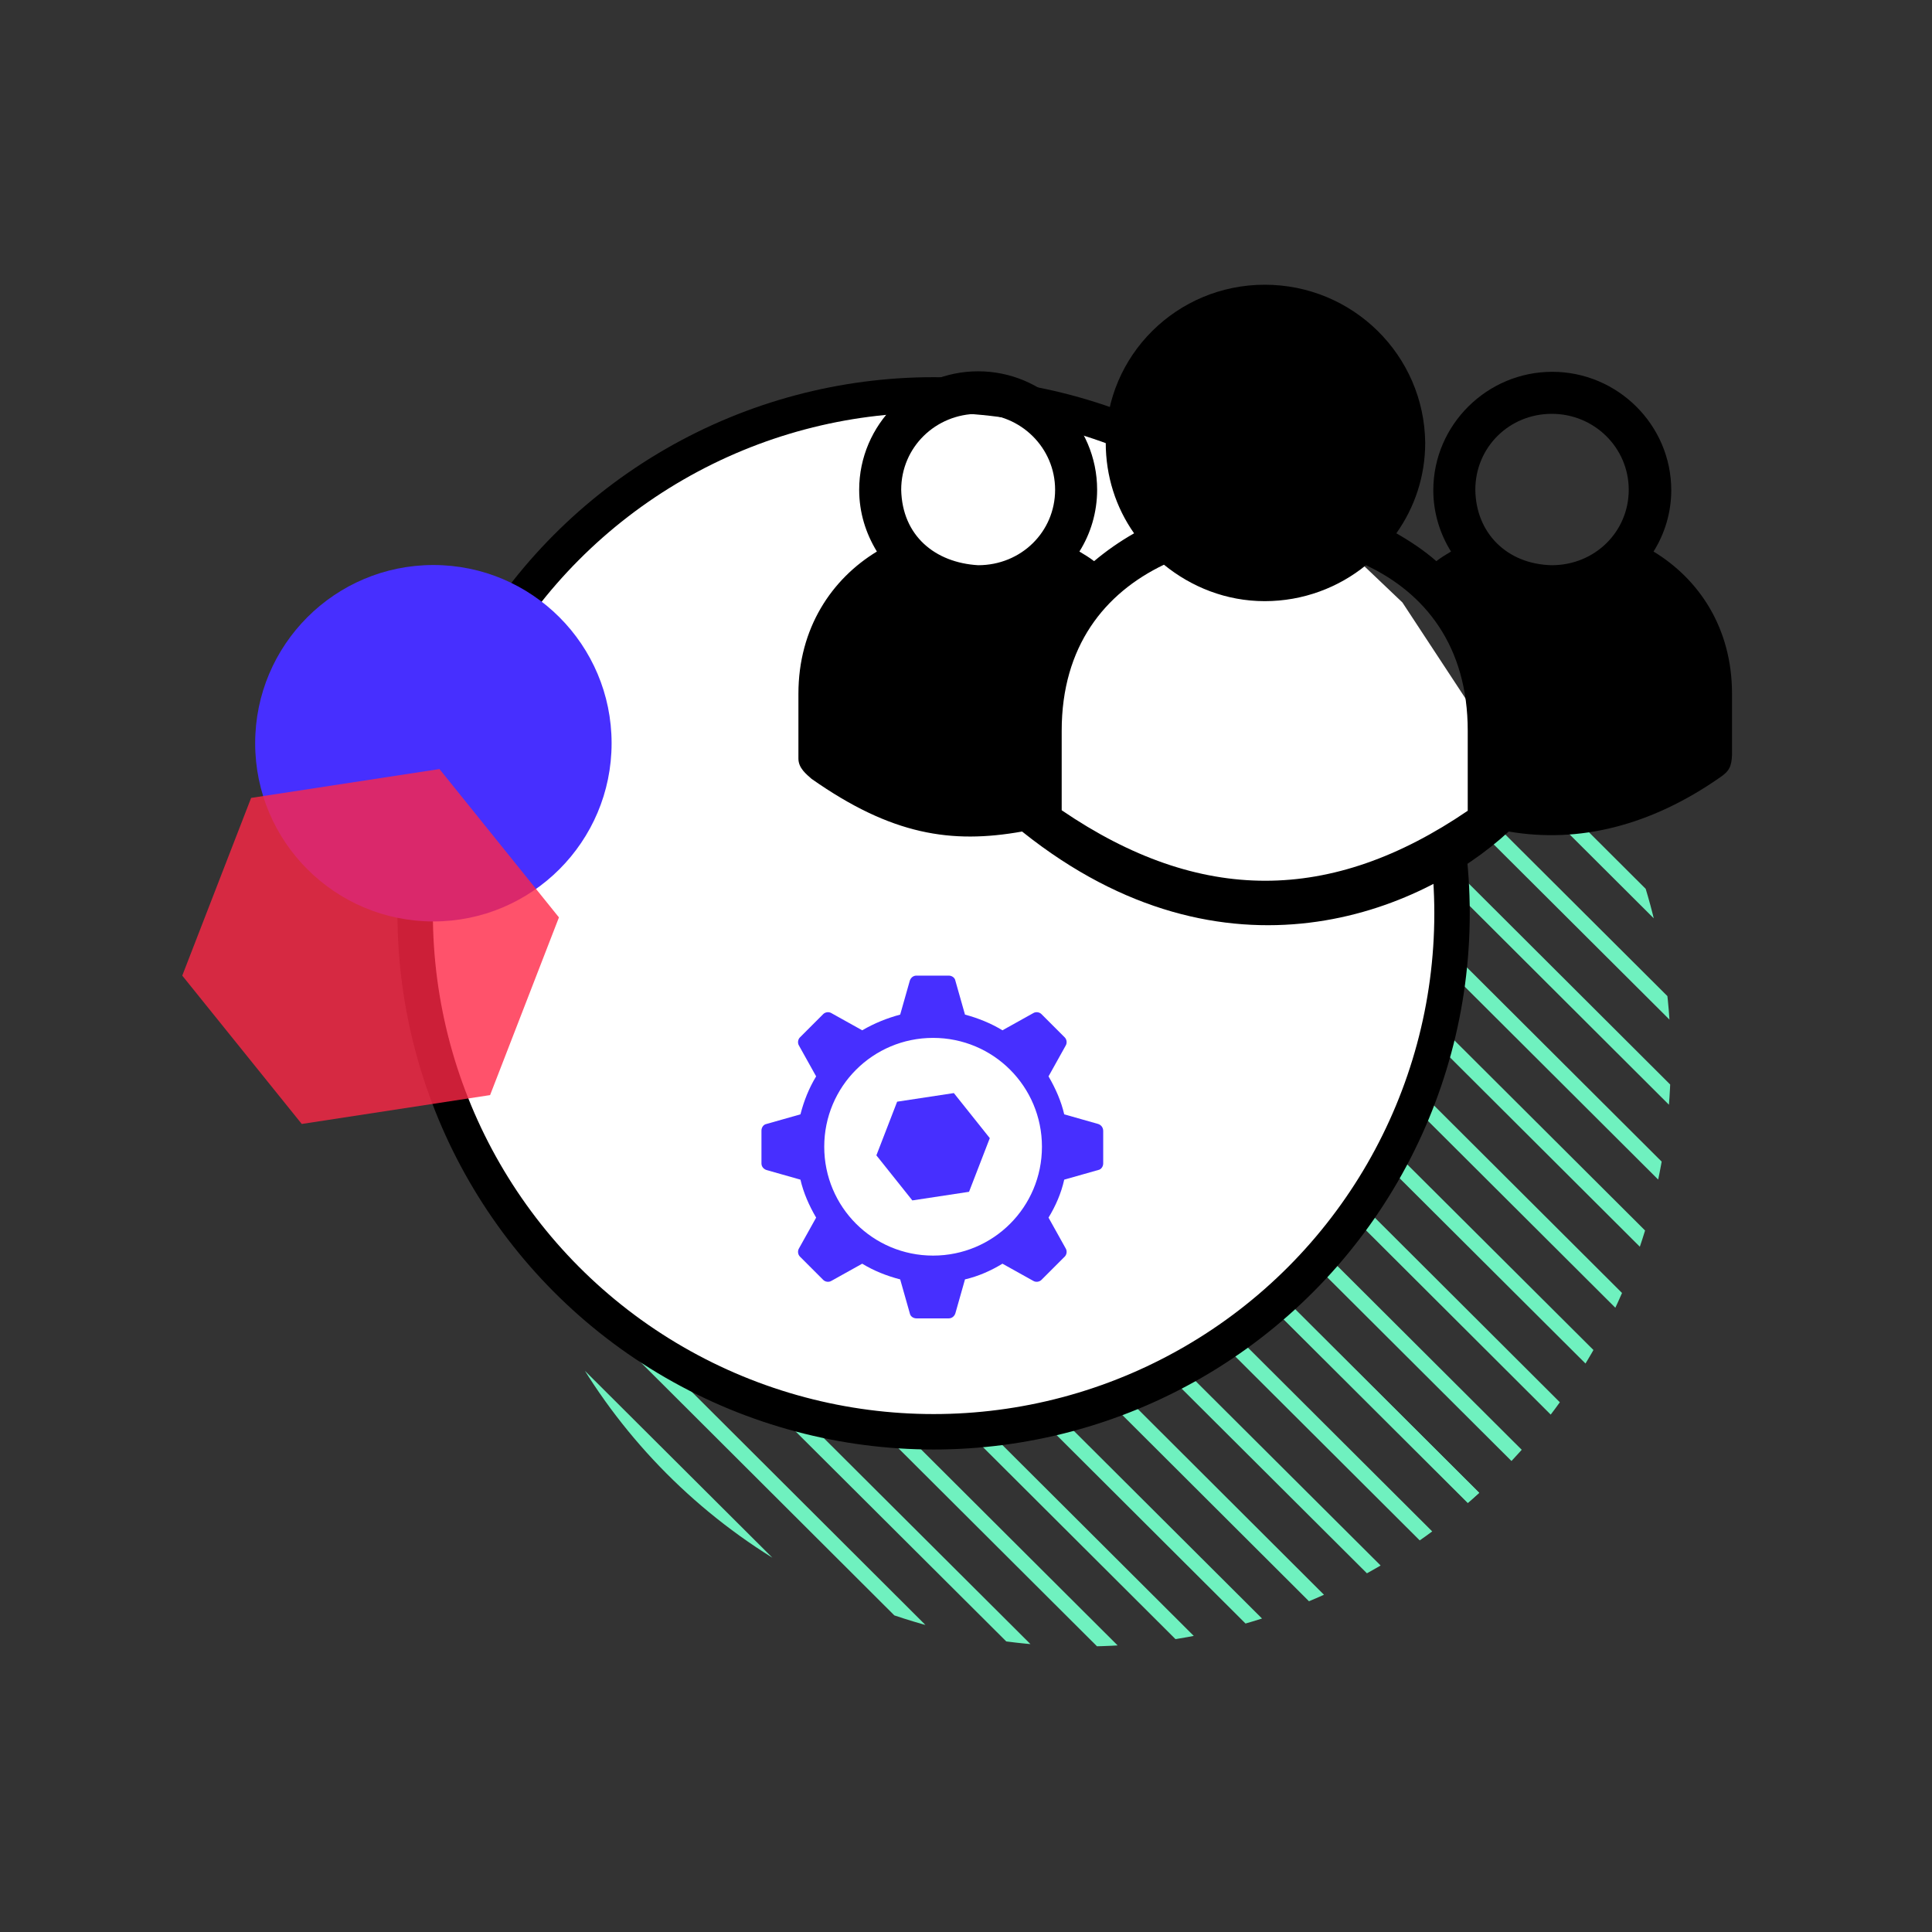
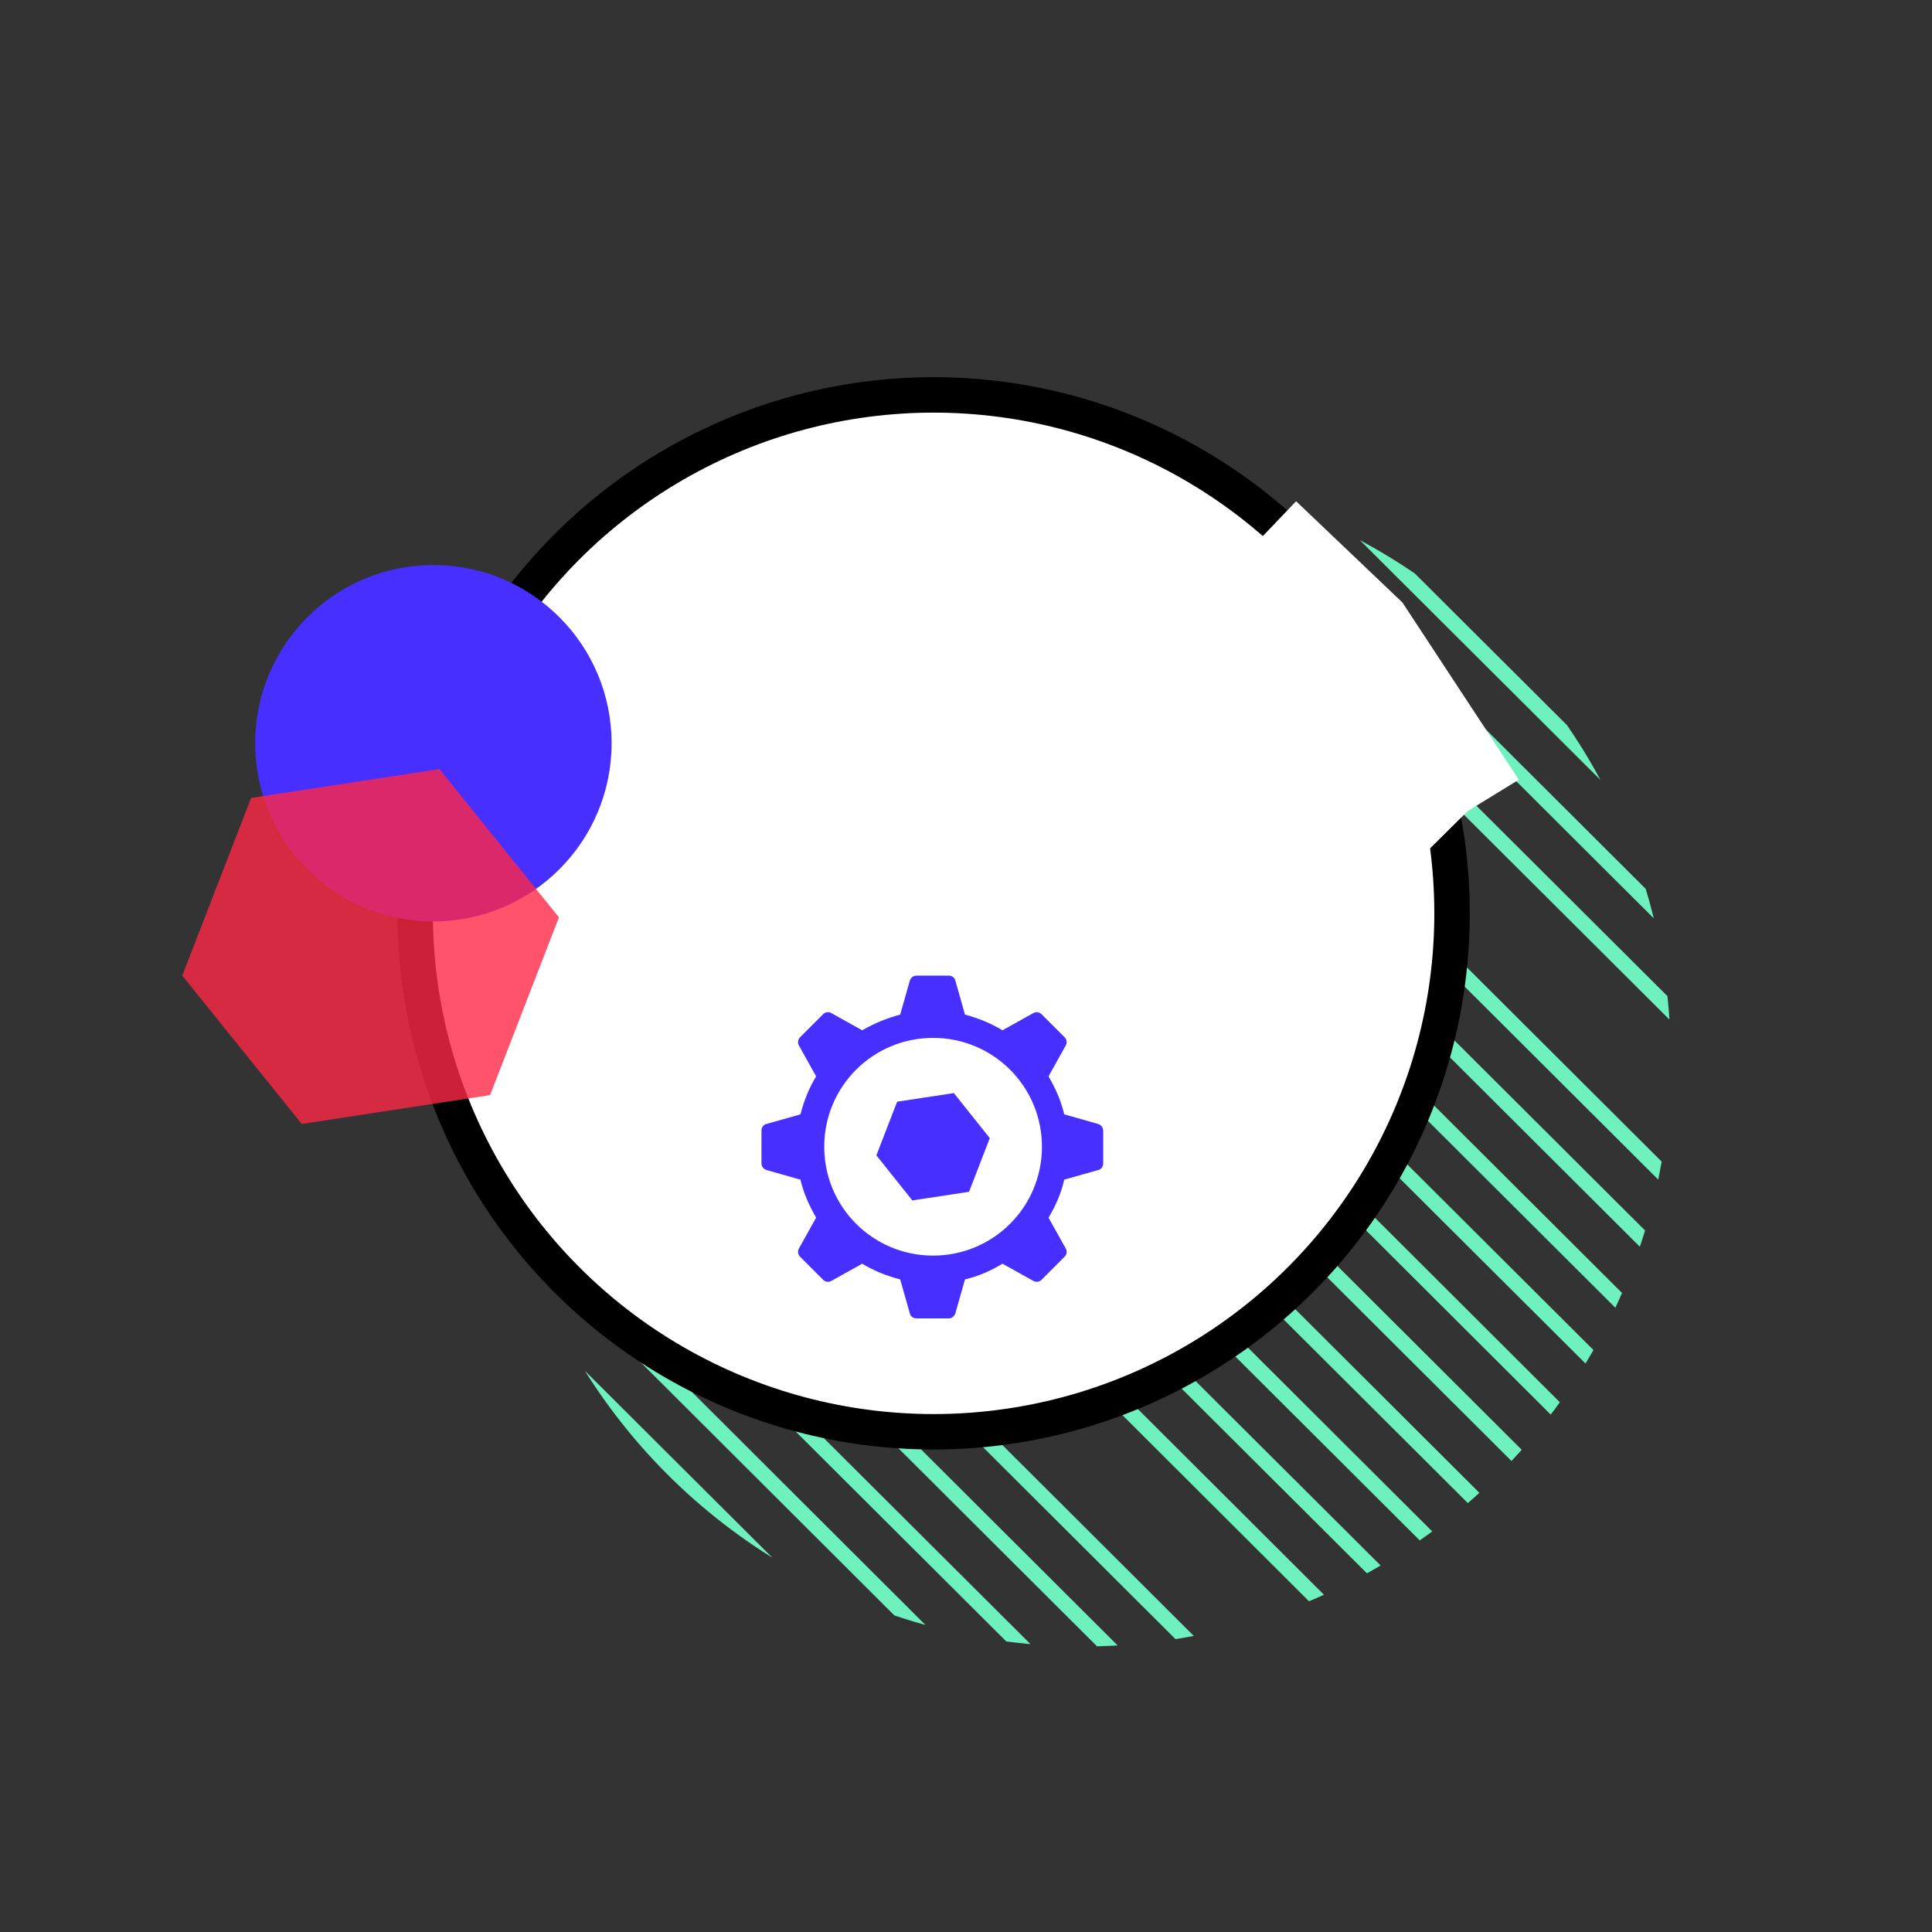
<svg xmlns="http://www.w3.org/2000/svg" xmlns:xlink="http://www.w3.org/1999/xlink" id="Calque_1" x="0px" y="0px" viewBox="0 0 381.6 381.6" style="enable-background:new 0 0 381.6 381.6;" xml:space="preserve">
  <rect x="0" y="0" width="381.6" height="381.6" fill="#333333" stroke="none" />
  <style type="text/css"> .st0{clip-path:url(#SVGID_2_);} .st1{clip-path:url(#SVGID_37_);} .st2{clip-path:url(#SVGID_38_);} .st3{clip-path:url(#SVGID_39_);} .st4{clip-path:url(#SVGID_40_);} .st5{clip-path:url(#SVGID_41_);} .st6{clip-path:url(#SVGID_42_);} .st7{clip-path:url(#SVGID_43_);} .st8{clip-path:url(#SVGID_44_);} .st9{clip-path:url(#SVGID_45_);} .st10{clip-path:url(#SVGID_46_);} .st11{clip-path:url(#SVGID_47_);} .st12{clip-path:url(#SVGID_48_);} .st13{clip-path:url(#SVGID_49_);} .st14{clip-path:url(#SVGID_50_);} .st15{clip-path:url(#SVGID_51_);} .st16{clip-path:url(#SVGID_52_);} .st17{clip-path:url(#SVGID_53_);} .st18{clip-path:url(#SVGID_54_);} .st19{clip-path:url(#SVGID_55_);} .st20{clip-path:url(#SVGID_56_);} .st21{clip-path:url(#SVGID_57_);} .st22{clip-path:url(#SVGID_58_);} .st23{clip-path:url(#SVGID_59_);} .st24{clip-path:url(#SVGID_60_);} .st25{clip-path:url(#SVGID_61_);} .st26{clip-path:url(#SVGID_62_);} .st27{clip-path:url(#SVGID_63_);} .st28{clip-path:url(#SVGID_64_);} .st29{clip-path:url(#SVGID_65_);} .st30{clip-path:url(#SVGID_66_);} .st31{clip-path:url(#SVGID_67_);} .st32{clip-path:url(#SVGID_68_);} .st33{clip-path:url(#SVGID_69_);} .st34{fill:#FFFFFF;stroke:#000000;stroke-width:7;stroke-miterlimit:10;} .st35{fill:#472FFF;} .st36{opacity:0.8;fill:#FF2746;enable-background:new ;} .st37{fill:#FFFFFF;} </style>
  <g>
    <defs>
      <circle id="SVGID_1_" cx="213.9" cy="209.1" r="116.1" />
    </defs>
    <clipPath id="SVGID_2_">
      <use xlink:href="#SVGID_1_" style="overflow:visible;" />
    </clipPath>
    <g class="st0">
      <defs>
        <line id="SVGID_3_" x1="433.2" y1="234.9" x2="215.1" y2="17.3" />
      </defs>
      <defs>
        <line id="SVGID_4_" x1="424.7" y1="243.3" x2="206.6" y2="25.8" />
      </defs>
      <defs>
        <line id="SVGID_5_" x1="416.3" y1="251.8" x2="198.1" y2="34.3" />
      </defs>
      <defs>
        <line id="SVGID_6_" x1="407.8" y1="260.2" x2="189.7" y2="42.7" />
      </defs>
      <defs>
        <line id="SVGID_7_" x1="399.4" y1="268.7" x2="181.2" y2="51.2" />
      </defs>
      <defs>
-         <line id="SVGID_8_" x1="467" y1="201" x2="248.9" y2="-16.5" />
-       </defs>
+         </defs>
      <defs>
        <line id="SVGID_9_" x1="458.6" y1="209.5" x2="240.4" y2="-8" />
      </defs>
      <defs>
        <line id="SVGID_10_" x1="450.1" y1="218" x2="232" y2="0.4" />
      </defs>
      <defs>
        <line id="SVGID_11_" x1="441.7" y1="226.4" x2="223.5" y2="8.9" />
      </defs>
      <defs>
        <line id="SVGID_12_" x1="365.5" y1="302.5" x2="147.4" y2="85" />
      </defs>
      <defs>
        <line id="SVGID_13_" x1="357.1" y1="311" x2="138.9" y2="93.5" />
      </defs>
      <defs>
        <line id="SVGID_14_" x1="348.6" y1="319.5" x2="130.5" y2="101.9" />
      </defs>
      <defs>
        <line id="SVGID_15_" x1="340.1" y1="327.9" x2="122" y2="110.4" />
      </defs>
      <defs>
        <line id="SVGID_16_" x1="331.7" y1="336.4" x2="113.6" y2="118.9" />
      </defs>
      <defs>
-         <line id="SVGID_17_" x1="390.9" y1="277.2" x2="172.8" y2="59.6" />
-       </defs>
+         </defs>
      <defs>
        <line id="SVGID_18_" x1="382.4" y1="285.6" x2="164.3" y2="68.1" />
      </defs>
      <defs>
        <line id="SVGID_19_" x1="374" y1="294.1" x2="155.9" y2="76.6" />
      </defs>
      <defs>
-         <line id="SVGID_20_" x1="297.8" y1="370.2" x2="79.7" y2="152.7" />
-       </defs>
+         </defs>
      <defs>
        <line id="SVGID_21_" x1="289.4" y1="378.7" x2="71.3" y2="161.2" />
      </defs>
      <defs>
        <line id="SVGID_22_" x1="280.9" y1="387.1" x2="62.8" y2="169.6" />
      </defs>
      <defs>
        <line id="SVGID_23_" x1="272.5" y1="395.6" x2="54.3" y2="178.1" />
      </defs>
      <defs>
        <line id="SVGID_24_" x1="264" y1="404.1" x2="45.9" y2="186.5" />
      </defs>
      <defs>
        <line id="SVGID_25_" x1="331.7" y1="336.4" x2="113.6" y2="118.9" />
      </defs>
      <defs>
        <line id="SVGID_26_" x1="323.2" y1="344.8" x2="105.1" y2="127.3" />
      </defs>
      <defs>
        <line id="SVGID_27_" x1="314.8" y1="353.3" x2="96.6" y2="135.8" />
      </defs>
      <defs>
        <line id="SVGID_28_" x1="306.3" y1="361.8" x2="88.2" y2="144.2" />
      </defs>
      <defs>
        <line id="SVGID_29_" x1="230.2" y1="437.9" x2="12" y2="220.4" />
      </defs>
      <defs>
        <line id="SVGID_30_" x1="221.7" y1="446.4" x2="3.6" y2="228.8" />
      </defs>
      <defs>
        <line id="SVGID_31_" x1="213.3" y1="454.8" x2="-4.9" y2="237.3" />
      </defs>
      <defs>
        <line id="SVGID_32_" x1="204.8" y1="463.3" x2="-13.3" y2="245.7" />
      </defs>
      <defs>
        <line id="SVGID_33_" x1="196.3" y1="471.7" x2="-21.8" y2="254.2" />
      </defs>
      <defs>
        <line id="SVGID_34_" x1="255.6" y1="412.5" x2="37.4" y2="195" />
      </defs>
      <defs>
        <line id="SVGID_35_" x1="247.1" y1="421" x2="29" y2="203.4" />
      </defs>
      <defs>
        <line id="SVGID_36_" x1="238.6" y1="429.4" x2="20.5" y2="211.9" />
      </defs>
      <clipPath id="SVGID_37_">
        <use xlink:href="#SVGID_3_" style="overflow:visible;" />
      </clipPath>
      <clipPath id="SVGID_38_" class="st1">
        <use xlink:href="#SVGID_4_" style="overflow:visible;" />
      </clipPath>
      <clipPath id="SVGID_39_" class="st2">
        <use xlink:href="#SVGID_5_" style="overflow:visible;" />
      </clipPath>
      <clipPath id="SVGID_40_" class="st3">
        <use xlink:href="#SVGID_6_" style="overflow:visible;" />
      </clipPath>
      <clipPath id="SVGID_41_" class="st4">
        <use xlink:href="#SVGID_7_" style="overflow:visible;" />
      </clipPath>
      <clipPath id="SVGID_42_" class="st5">
        <use xlink:href="#SVGID_8_" style="overflow:visible;" />
      </clipPath>
      <clipPath id="SVGID_43_" class="st6">
        <use xlink:href="#SVGID_9_" style="overflow:visible;" />
      </clipPath>
      <clipPath id="SVGID_44_" class="st7">
        <use xlink:href="#SVGID_10_" style="overflow:visible;" />
      </clipPath>
      <clipPath id="SVGID_45_" class="st8">
        <use xlink:href="#SVGID_11_" style="overflow:visible;" />
      </clipPath>
      <clipPath id="SVGID_46_" class="st9">
        <use xlink:href="#SVGID_12_" style="overflow:visible;" />
      </clipPath>
      <clipPath id="SVGID_47_" class="st10">
        <use xlink:href="#SVGID_13_" style="overflow:visible;" />
      </clipPath>
      <clipPath id="SVGID_48_" class="st11">
        <use xlink:href="#SVGID_14_" style="overflow:visible;" />
      </clipPath>
      <clipPath id="SVGID_49_" class="st12">
        <use xlink:href="#SVGID_15_" style="overflow:visible;" />
      </clipPath>
      <clipPath id="SVGID_50_" class="st13">
        <use xlink:href="#SVGID_16_" style="overflow:visible;" />
      </clipPath>
      <clipPath id="SVGID_51_" class="st14">
        <use xlink:href="#SVGID_17_" style="overflow:visible;" />
      </clipPath>
      <clipPath id="SVGID_52_" class="st15">
        <use xlink:href="#SVGID_18_" style="overflow:visible;" />
      </clipPath>
      <clipPath id="SVGID_53_" class="st16">
        <use xlink:href="#SVGID_19_" style="overflow:visible;" />
      </clipPath>
      <clipPath id="SVGID_54_" class="st17">
        <use xlink:href="#SVGID_20_" style="overflow:visible;" />
      </clipPath>
      <clipPath id="SVGID_55_" class="st18">
        <use xlink:href="#SVGID_21_" style="overflow:visible;" />
      </clipPath>
      <clipPath id="SVGID_56_" class="st19">
        <use xlink:href="#SVGID_22_" style="overflow:visible;" />
      </clipPath>
      <clipPath id="SVGID_57_" class="st20">
        <use xlink:href="#SVGID_23_" style="overflow:visible;" />
      </clipPath>
      <clipPath id="SVGID_58_" class="st21">
        <use xlink:href="#SVGID_24_" style="overflow:visible;" />
      </clipPath>
      <clipPath id="SVGID_59_" class="st22">
        <use xlink:href="#SVGID_25_" style="overflow:visible;" />
      </clipPath>
      <clipPath id="SVGID_60_" class="st23">
        <use xlink:href="#SVGID_26_" style="overflow:visible;" />
      </clipPath>
      <clipPath id="SVGID_61_" class="st24">
        <use xlink:href="#SVGID_27_" style="overflow:visible;" />
      </clipPath>
      <clipPath id="SVGID_62_" class="st25">
        <use xlink:href="#SVGID_28_" style="overflow:visible;" />
      </clipPath>
      <clipPath id="SVGID_63_" class="st26">
        <use xlink:href="#SVGID_29_" style="overflow:visible;" />
      </clipPath>
      <clipPath id="SVGID_64_" class="st27">
        <use xlink:href="#SVGID_30_" style="overflow:visible;" />
      </clipPath>
      <clipPath id="SVGID_65_" class="st28">
        <use xlink:href="#SVGID_31_" style="overflow:visible;" />
      </clipPath>
      <clipPath id="SVGID_66_" class="st29">
        <use xlink:href="#SVGID_32_" style="overflow:visible;" />
      </clipPath>
      <clipPath id="SVGID_67_" class="st30">
        <use xlink:href="#SVGID_33_" style="overflow:visible;" />
      </clipPath>
      <clipPath id="SVGID_68_" class="st31">
        <use xlink:href="#SVGID_34_" style="overflow:visible;" />
      </clipPath>
      <clipPath id="SVGID_69_" class="st32">
        <use xlink:href="#SVGID_35_" style="overflow:visible;" />
      </clipPath>
      <clipPath id="SVGID_70_" class="st33">
        <use xlink:href="#SVGID_36_" style="overflow:visible;" />
      </clipPath>
      <use xlink:href="#SVGID_3_" style="overflow:visible;fill:none;stroke:#6FF1BF;stroke-width:3;stroke-miterlimit:10;" />
      <use xlink:href="#SVGID_4_" style="overflow:visible;fill:none;stroke:#6FF1BF;stroke-width:3;stroke-miterlimit:10;" />
      <use xlink:href="#SVGID_5_" style="overflow:visible;fill:none;stroke:#6FF1BF;stroke-width:3;stroke-miterlimit:10;" />
      <use xlink:href="#SVGID_6_" style="overflow:visible;fill:none;stroke:#6FF1BF;stroke-width:3;stroke-miterlimit:10;" />
      <use xlink:href="#SVGID_7_" style="overflow:visible;fill:none;stroke:#6FF1BF;stroke-width:3;stroke-miterlimit:10;" />
      <use xlink:href="#SVGID_8_" style="overflow:visible;fill:none;stroke:#6FF1BF;stroke-width:3;stroke-miterlimit:10;" />
      <use xlink:href="#SVGID_9_" style="overflow:visible;fill:none;stroke:#6FF1BF;stroke-width:3;stroke-miterlimit:10;" />
      <use xlink:href="#SVGID_10_" style="overflow:visible;fill:none;stroke:#6FF1BF;stroke-width:3;stroke-miterlimit:10;" />
      <use xlink:href="#SVGID_11_" style="overflow:visible;fill:none;stroke:#6FF1BF;stroke-width:3;stroke-miterlimit:10;" />
      <use xlink:href="#SVGID_12_" style="overflow:visible;fill:none;stroke:#6FF1BF;stroke-width:3;stroke-miterlimit:10;" />
      <use xlink:href="#SVGID_13_" style="overflow:visible;fill:none;stroke:#6FF1BF;stroke-width:3;stroke-miterlimit:10;" />
      <use xlink:href="#SVGID_14_" style="overflow:visible;fill:none;stroke:#6FF1BF;stroke-width:3;stroke-miterlimit:10;" />
      <use xlink:href="#SVGID_15_" style="overflow:visible;fill:none;stroke:#6FF1BF;stroke-width:3;stroke-miterlimit:10;" />
      <use xlink:href="#SVGID_16_" style="overflow:visible;fill:none;stroke:#6FF1BF;stroke-width:3;stroke-miterlimit:10;" />
      <use xlink:href="#SVGID_17_" style="overflow:visible;fill:none;stroke:#6FF1BF;stroke-width:3;stroke-miterlimit:10;" />
      <use xlink:href="#SVGID_18_" style="overflow:visible;fill:none;stroke:#6FF1BF;stroke-width:3;stroke-miterlimit:10;" />
      <use xlink:href="#SVGID_19_" style="overflow:visible;fill:none;stroke:#6FF1BF;stroke-width:3;stroke-miterlimit:10;" />
      <use xlink:href="#SVGID_20_" style="overflow:visible;fill:none;stroke:#6FF1BF;stroke-width:3;stroke-miterlimit:10;" />
      <use xlink:href="#SVGID_21_" style="overflow:visible;fill:none;stroke:#6FF1BF;stroke-width:3;stroke-miterlimit:10;" />
      <use xlink:href="#SVGID_22_" style="overflow:visible;fill:none;stroke:#6FF1BF;stroke-width:3;stroke-miterlimit:10;" />
      <use xlink:href="#SVGID_23_" style="overflow:visible;fill:none;stroke:#6FF1BF;stroke-width:3;stroke-miterlimit:10;" />
      <use xlink:href="#SVGID_24_" style="overflow:visible;fill:none;stroke:#6FF1BF;stroke-width:3;stroke-miterlimit:10;" />
      <use xlink:href="#SVGID_25_" style="overflow:visible;fill:none;stroke:#6FF1BF;stroke-width:3;stroke-miterlimit:10;" />
      <use xlink:href="#SVGID_26_" style="overflow:visible;fill:none;stroke:#6FF1BF;stroke-width:3;stroke-miterlimit:10;" />
      <use xlink:href="#SVGID_27_" style="overflow:visible;fill:none;stroke:#6FF1BF;stroke-width:3;stroke-miterlimit:10;" />
      <use xlink:href="#SVGID_28_" style="overflow:visible;fill:none;stroke:#6FF1BF;stroke-width:3;stroke-miterlimit:10;" />
      <use xlink:href="#SVGID_29_" style="overflow:visible;fill:none;stroke:#6FF1BF;stroke-width:3;stroke-miterlimit:10;" />
      <use xlink:href="#SVGID_30_" style="overflow:visible;fill:none;stroke:#6FF1BF;stroke-width:3;stroke-miterlimit:10;" />
      <use xlink:href="#SVGID_31_" style="overflow:visible;fill:none;stroke:#6FF1BF;stroke-width:3;stroke-miterlimit:10;" />
      <use xlink:href="#SVGID_32_" style="overflow:visible;fill:none;stroke:#6FF1BF;stroke-width:3;stroke-miterlimit:10;" />
      <use xlink:href="#SVGID_33_" style="overflow:visible;fill:none;stroke:#6FF1BF;stroke-width:3;stroke-miterlimit:10;" />
      <use xlink:href="#SVGID_34_" style="overflow:visible;fill:none;stroke:#6FF1BF;stroke-width:3;stroke-miterlimit:10;" />
      <use xlink:href="#SVGID_35_" style="overflow:visible;fill:none;stroke:#6FF1BF;stroke-width:3;stroke-miterlimit:10;" />
      <use xlink:href="#SVGID_36_" style="overflow:visible;fill:none;stroke:#6FF1BF;stroke-width:3;stroke-miterlimit:10;" />
    </g>
  </g>
  <circle class="st34" cx="184.4" cy="180.4" r="102.4" />
  <g id="Calque_2">
    <g id="Calque_1-2">
      <path class="st35" d="M216.9,222l-6.7-1.9c-0.6-2.6-1.7-5.1-3.1-7.5l3.4-6.1c0.3-0.5,0.2-1.2-0.2-1.6l-4.6-4.6 c-0.4-0.4-1.1-0.5-1.6-0.2l-6.1,3.4c-2.3-1.4-4.8-2.4-7.4-3.1l-1.9-6.7c-0.1-0.6-0.7-1-1.3-1h-6.4c-0.6,0-1.1,0.4-1.3,1l-1.9,6.7 c-2.6,0.7-5.1,1.7-7.5,3.1l-6.1-3.4c-0.5-0.3-1.2-0.2-1.6,0.2l-4.6,4.6c-0.4,0.4-0.5,1.1-0.2,1.6l3.4,6.1 c-1.4,2.3-2.4,4.8-3.1,7.5l-6.7,1.9c-0.6,0.1-1,0.7-1,1.3v6.5c0,0.6,0.4,1.1,1,1.3l6.7,1.9c0.6,2.6,1.7,5.1,3.1,7.5l-3.4,6.1 c-0.3,0.5-0.2,1.2,0.2,1.6l4.6,4.6c0.4,0.4,1.1,0.5,1.6,0.2l6.1-3.4c2.3,1.4,4.8,2.4,7.5,3.1l1.9,6.7c0.1,0.6,0.7,1,1.3,1h6.4 c0.6,0,1.1-0.4,1.3-1l1.9-6.7c2.6-0.6,5.1-1.7,7.4-3.1l6.1,3.4c0.5,0.3,1.2,0.2,1.6-0.2l4.6-4.6c0.4-0.4,0.5-1.1,0.2-1.6l-3.4-6.1 c1.4-2.3,2.5-4.8,3.1-7.5l6.7-1.9c0.6-0.1,1-0.7,1-1.3v-6.4C217.9,222.7,217.5,222.2,216.9,222z M184.3,248 c-11.9,0-21.5-9.6-21.5-21.5c0-11.9,9.6-21.5,21.5-21.5c11.9,0,21.5,9.6,21.5,21.5c0,0,0,0,0,0C205.8,238.4,196.2,248,184.3,248 L184.3,248z" />
-       <path id="Tracé_80-2" class="st35" d="M188.4,215.9l-11.2,1.7l-4.1,10.6l7.1,8.9l11.2-1.7l4.1-10.6L188.4,215.9z" />
+       <path id="Tracé_80-2" class="st35" d="M188.4,215.9l-11.2,1.7l-4.1,10.6l7.1,8.9l11.2-1.7l4.1-10.6L188.4,215.9" />
    </g>
  </g>
  <circle id="Ellipse_160-2" class="st35" cx="85.6" cy="146.8" r="35.2" />
  <path id="Tracé_80" class="st36" d="M86.8,151.9l-37.2,5.7L36,192.7L59.6,222l37.2-5.7l13.6-35.1L86.8,151.9z" />
  <polygon class="st37" points="235,121 256,99 277,119 300,154 289.9,160.2 280,170 257,174 " />
  <g transform="translate(0,-952.362)">
-     <path d="M249.8,1008.6c-17.3,0-31.4,13.9-31.4,31.2c0,6.6,2,12.8,5.6,17.9c-2.8,1.6-5.4,3.4-7.9,5.5c-0.9-0.7-1.9-1.3-2.9-1.9 c2.2-3.5,3.5-7.7,3.5-12.2c0-12.9-10.6-23.4-23.5-23.4c-12.9,0-23.5,10.5-23.5,23.4c0,4.5,1.3,8.6,3.5,12.2 c-8.9,5.4-15.5,15.1-15.5,28.1v12.8c0,1.9,1.6,3.1,2.6,4c15.8,11.1,27.6,12.9,41.6,10.4c0,0,0,0,0.1,0.1c40.1,32,78.8,15.8,96-0.1 c13.9,2.4,28.1-1.2,41.6-10.6c2-1.3,2.4-2.3,2.5-4.5v-12.1c0-13.1-6.6-22.7-15.5-28.1c2.2-3.5,3.5-7.7,3.5-12.1 c0-12.9-10.6-23.4-23.5-23.4c-12.9,0-23.5,10.5-23.5,23.4c0,4.4,1.3,8.6,3.5,12.1c-1,0.6-2,1.2-2.9,1.9c-2.4-2.1-5.1-3.9-7.9-5.5 c3.6-5.1,5.7-11.2,5.7-17.9C281.3,1022.5,267.2,1008.6,249.8,1008.6L249.8,1008.6z M193.2,1034.1c8.4,0,15.2,6.7,15.2,15 c0,8.3-6.7,14.9-15.2,14.9c-8.5-0.5-15-5.8-15.2-14.9C178,1040.7,184.8,1034.1,193.2,1034.1z M306.5,1034.1c8.4,0,15.2,6.7,15.2,15 c0,8.3-6.7,14.9-15.2,14.9c-8.9-0.2-15-6.4-15.1-14.9C291.4,1040.7,298.1,1034.1,306.5,1034.1z M229.9,1063.9 c5.4,4.4,12.3,7.2,19.9,7.2c7.6,0,14.6-2.7,20-7.1c11.7,5.5,20.1,16,20.1,32.7v15.8c-27,18.4-52.9,18.5-80.2-0.1v-15.7 C209.7,1080,218.2,1069.5,229.9,1063.9L229.9,1063.9z" />
-   </g>
+     </g>
</svg>